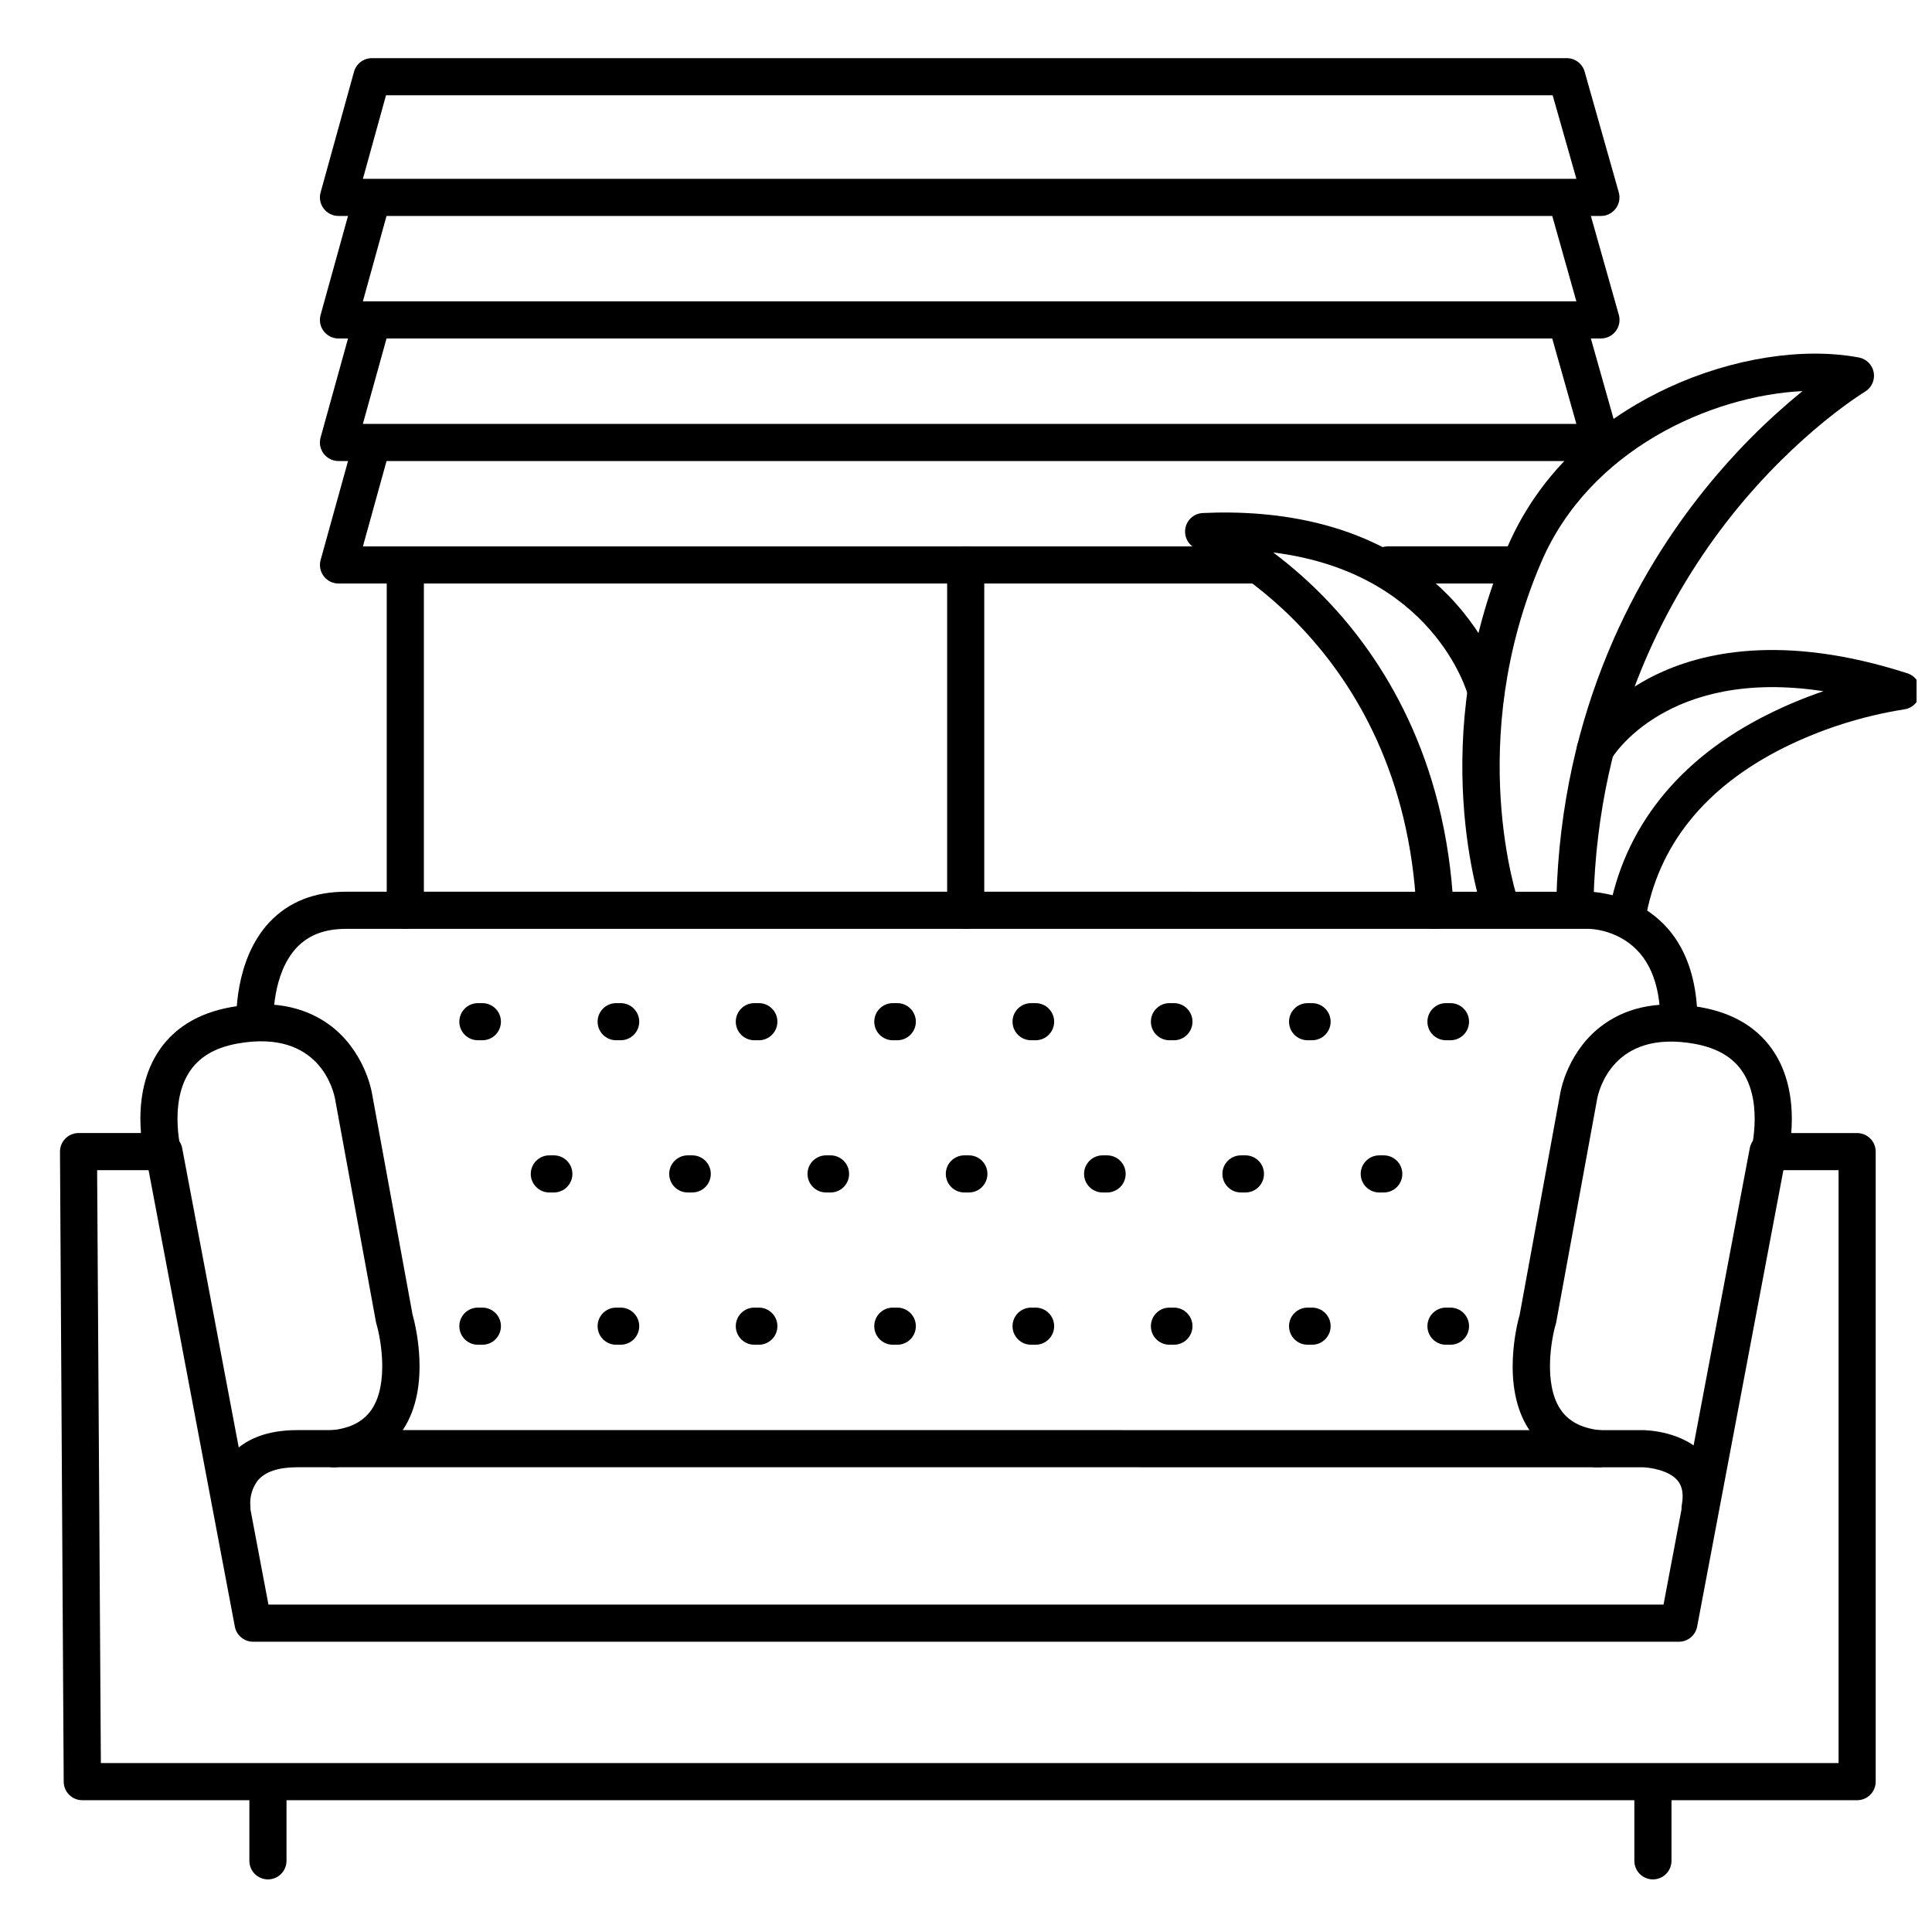
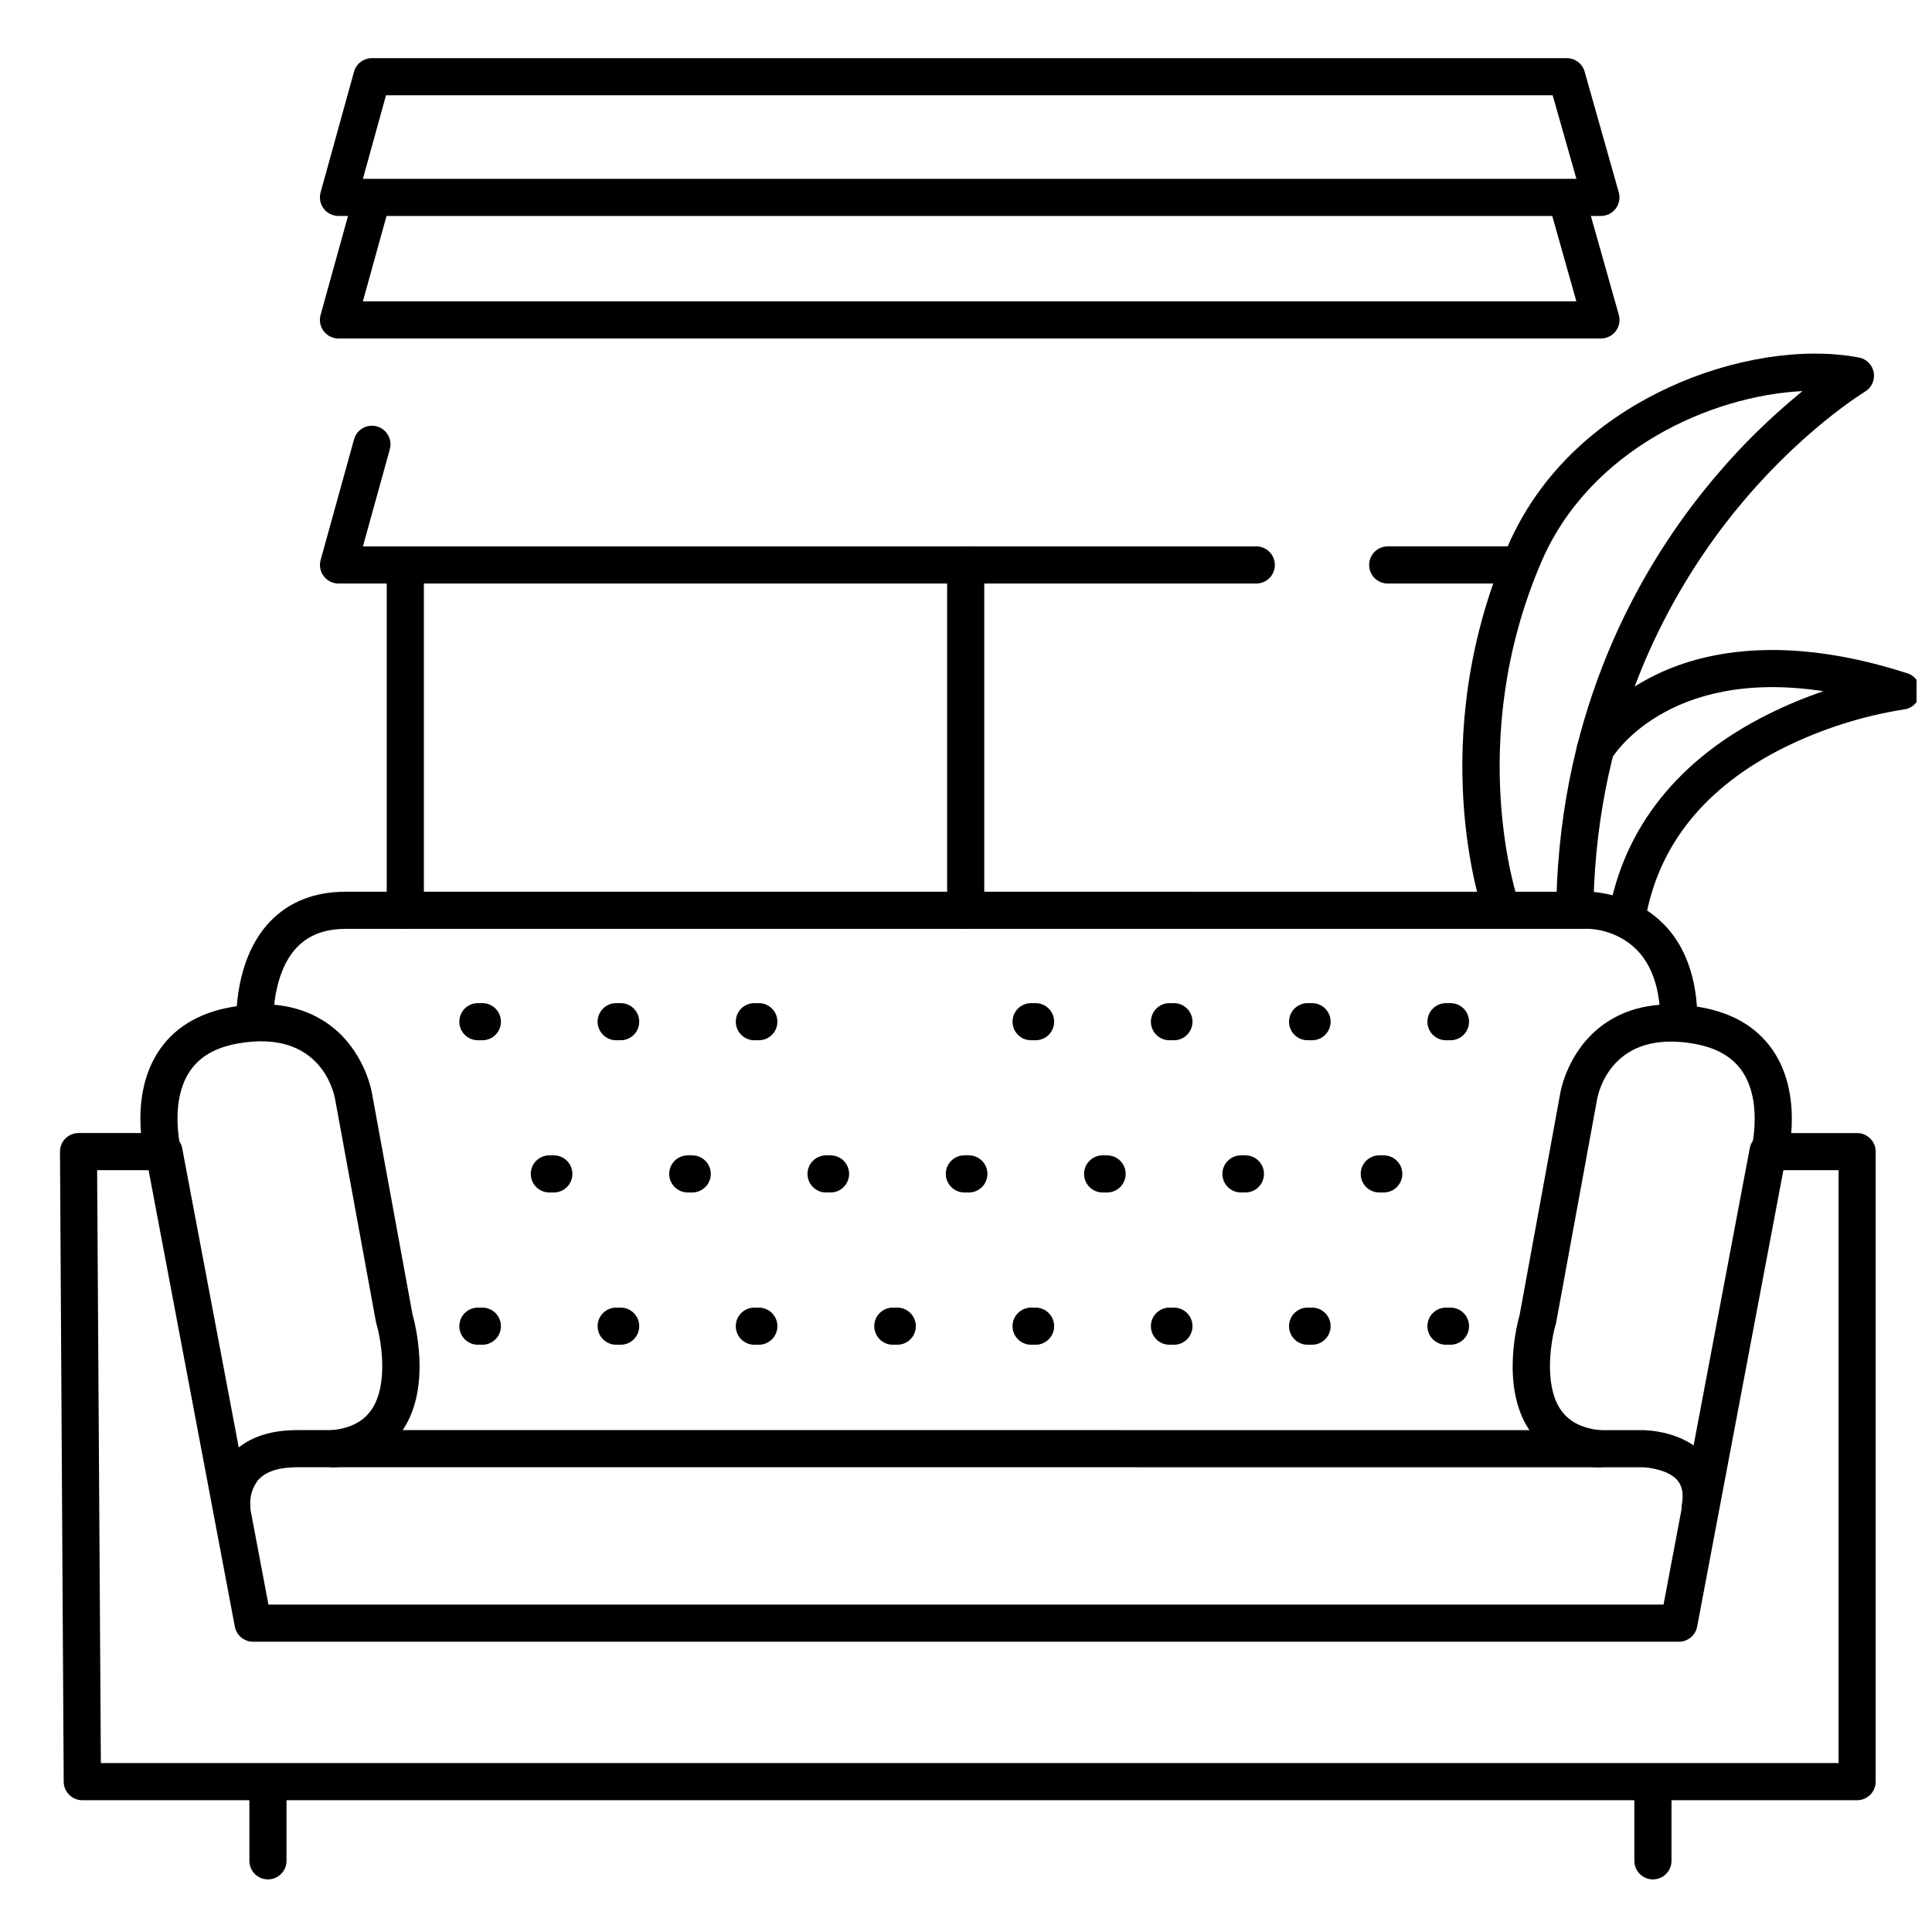
<svg xmlns="http://www.w3.org/2000/svg" width="800px" height="800px" version="1.1" viewBox="144 144 512 512">
  <defs>
    <clipPath id="a">
      <path d="m561 316h90.902v77h-90.902z" />
    </clipPath>
  </defs>
  <path d="m251.41 390.16c-2.719 0-4.922-2.203-4.922-4.922v-90.527c0-2.719 2.203-4.922 4.922-4.922s4.922 2.203 4.922 4.922v90.527c0 1.305-0.52 2.555-1.441 3.481-0.926 0.922-2.176 1.441-3.481 1.441z" />
  <path d="m636.16 621.07h-470.36c-2.715 0-4.918-2.203-4.918-4.918l-0.984-166.96c0-2.719 2.203-4.922 4.918-4.922h22.633c2.363 0.004 4.394 1.684 4.832 4.008l22.859 120.96h369.71l22.859-120.96v0.004c0.441-2.324 2.469-4.004 4.832-4.008h23.617c1.305 0 2.555 0.52 3.477 1.441 0.926 0.922 1.441 2.176 1.441 3.481v166.96c0 1.305-0.516 2.555-1.441 3.477-0.922 0.922-2.172 1.441-3.477 1.441zm-465.43-9.84h460.51v-157.12h-14.621l-22.859 120.96c-0.438 2.32-2.469 4.004-4.832 4.004h-377.86c-2.363 0-4.391-1.684-4.832-4.004l-22.859-120.96h-13.637z" />
  <path d="m215.01 642.06c-2.719 0-4.922-2.203-4.922-4.918v-20.664c0-2.719 2.203-4.922 4.922-4.922 2.715 0 4.918 2.203 4.918 4.922v20.664c0 1.305-0.52 2.555-1.441 3.477s-2.172 1.441-3.477 1.441z" />
  <path d="m582.04 642.06c-2.719 0-4.922-2.203-4.922-4.918v-20.664c0-2.719 2.203-4.922 4.922-4.922s4.922 2.203 4.922 4.922v20.664c0 1.305-0.52 2.555-1.441 3.477-0.926 0.922-2.176 1.441-3.481 1.441z" />
  <path d="m232.72 532.84c-2.719 0.152-5.047-1.922-5.203-4.641-0.152-2.719 1.926-5.047 4.641-5.199 4.922-0.57 8.305-2.402 10.422-5.609 4.457-6.769 2.363-18.559 1.18-22.523-0.051-0.176-0.094-0.352-0.129-0.531l-10.824-59.039c-0.355-1.969-3.996-18.629-25.781-14.762-6.188 1.102-10.449 3.672-13.047 7.871-5.293 8.531-1.832 21.246-1.789 21.371 0.652 2.574-0.852 5.199-3.402 5.938-2.547 0.738-5.223-0.676-6.043-3.199-0.195-0.68-4.793-16.945 2.883-29.305 4.094-6.582 10.707-10.734 19.68-12.328 10.215-1.832 18.805-0.344 25.586 4.41 9.645 6.809 11.582 17.852 11.66 18.32l10.766 58.715c0.707 2.488 4.988 19.109-2.449 30.445-3.75 5.727-9.645 9.094-17.516 10.016h-0.004c-0.207 0.027-0.418 0.047-0.629 0.051z" />
  <path d="m567.28 532.84c-0.191 0.008-0.387 0.008-0.578 0-7.871-0.926-13.777-4.289-17.516-10.016-7.438-11.336-3.16-27.957-2.449-30.445l10.773-58.793c0.07-0.395 1.969-11.434 11.652-18.242 6.742-4.754 15.332-6.231 25.586-4.41 8.965 1.594 15.578 5.746 19.68 12.328 7.676 12.359 3.078 28.625 2.883 29.305l-0.004-0.004c-0.75 2.613-3.481 4.121-6.09 3.367-2.613-0.754-4.117-3.481-3.367-6.09 0-0.129 3.562-12.793-1.812-21.422-2.59-4.144-6.887-6.699-13.02-7.805-21.785-3.887-25.426 12.793-25.77 14.691l-10.824 59.039c0 0.188-0.078 0.363-0.129 0.543-1.18 3.938-3.277 15.742 1.18 22.516 2.117 3.207 5.519 5.039 10.422 5.609l0.004-0.004c2.719 0.156 4.797 2.484 4.641 5.203-0.156 2.715-2.484 4.793-5.199 4.637z" />
  <path d="m594.55 548.58c-0.293 0.004-0.582-0.023-0.867-0.078-2.672-0.473-4.457-3.023-3.984-5.695 0.5-2.832 0.137-4.922-1.102-6.434-2.371-2.844-7.625-3.512-9.457-3.531l-356.36-0.004c-4.922 0-8.395 1.141-10.371 3.394h-0.004c-1.508 1.926-2.246 4.348-2.066 6.789 0.355 2.695-1.543 5.168-4.238 5.519-2.695 0.355-5.168-1.543-5.519-4.242-0.559-5.254 1.043-10.508 4.438-14.562 3.938-4.477 9.898-6.742 17.762-6.742l356.38 0.004c1.133 0 11.227 0.195 16.953 7.035 2.203 2.617 4.555 7.262 3.277 14.484-0.414 2.348-2.457 4.062-4.84 4.062z" />
  <path d="m211.56 419.68c-2.625 0.004-4.789-2.055-4.922-4.676 0-0.668-0.719-16.602 8.855-26.707 5.047-5.293 11.809-7.981 20.133-7.981l329.68 0.004c0.285 0 28.535 0.395 28.535 34.441v-0.004c0 2.719-2.203 4.922-4.922 4.922-2.715 0-4.918-2.203-4.918-4.922 0-10.43-3.199-17.711-9.496-21.648-2.773-1.73-5.938-2.746-9.199-2.949h-329.64c-5.598 0-9.84 1.613-13 4.922-6.621 6.965-6.199 19.316-6.199 19.434v-0.004c0.066 1.305-0.387 2.582-1.262 3.551s-2.098 1.551-3.402 1.617z" />
  <path d="m541.79 389.55c-2.09 0-3.953-1.32-4.644-3.293-0.648-1.852-15.664-45.961 6.269-97.141 10.016-23.352 28.801-35.965 42.805-42.43 16.785-7.773 35.641-10.734 50.422-7.941l-0.004-0.004c2.004 0.387 3.566 1.965 3.922 3.977 0.355 2.008-0.566 4.027-2.316 5.078-0.168 0.109-17.711 10.727-35.219 32.66-16.066 20.16-35.531 54.238-36.73 102.42-0.066 2.719-2.324 4.867-5.039 4.805-2.719-0.066-4.867-2.32-4.805-5.039 1.25-51.168 21.965-87.32 39.125-108.67 7.746-9.676 16.496-18.504 26.105-26.332-24.188 1.211-56.402 15.41-69.246 45.363-20.449 47.684-6.18 89.543-6.031 89.996h0.004c0.895 2.562-0.453 5.367-3.012 6.266-0.516 0.188-1.059 0.285-1.605 0.285z" />
-   <path d="m524.31 390.16c-2.629 0-4.793-2.062-4.922-4.684-3.426-71.832-57.801-95.844-58.352-96.078-2.106-0.906-3.309-3.141-2.902-5.398 0.406-2.254 2.316-3.93 4.606-4.039 18.953-0.895 45.578 2.125 64.785 21.531 11.652 11.809 14.965 23.988 15.094 24.5h0.004c0.586 2.582-0.98 5.164-3.539 5.844-2.559 0.676-5.195-0.793-5.969-3.324-0.414-1.496-9.445-32.797-51.699-38.102 5.156 3.871 9.984 8.168 14.426 12.84 14.16 14.859 31.438 41.102 33.379 81.75v0.004c0.059 1.301-0.398 2.578-1.277 3.543s-2.106 1.539-3.406 1.602z" />
  <g clip-path="url(#a)">
    <path d="m575.15 392.12c-1.453 0.004-2.832-0.633-3.769-1.742-0.938-1.105-1.336-2.57-1.094-4.004 3.938-22.938 18.559-41.328 42.391-53.137 4.711-2.344 9.574-4.367 14.555-6.059-41.664-6.387-56.039 17.625-56.195 17.91v-0.004c-1.359 2.356-4.371 3.164-6.727 1.809-2.356-1.359-3.164-4.371-1.805-6.727 0.234-0.414 5.902-10.164 19.789-17.082 12.379-6.188 34.086-11.324 67.188-0.648v-0.004c2.195 0.711 3.602 2.856 3.383 5.152-0.223 2.297-2.008 4.133-4.301 4.414-11.027 1.754-21.73 5.16-31.742 10.105-21.059 10.52-33.457 25.957-36.82 45.863-0.379 2.391-2.434 4.148-4.852 4.152z" />
  </g>
  <path d="m568.26 201.23h-334.56c-1.539 0-2.984-0.719-3.914-1.941-0.934-1.219-1.238-2.809-0.828-4.289l8.855-31.98c0.586-2.133 2.527-3.609 4.742-3.609h316.65c2.203-0.004 4.141 1.461 4.742 3.582l9.043 31.98c0.418 1.48 0.121 3.074-0.809 4.305-0.93 1.23-2.383 1.953-3.926 1.953zm-328.09-9.84h321.59l-6.285-22.141h-309.18z" />
  <path d="m568.26 233.7h-334.56c-1.539 0-2.984-0.719-3.914-1.941-0.934-1.223-1.238-2.809-0.828-4.289l8.855-31.98c0.723-2.617 3.43-4.156 6.051-3.434 2.617 0.723 4.156 3.434 3.434 6.051l-7.133 25.754h321.59l-7.269-25.723c-0.742-2.617 0.781-5.336 3.398-6.078 2.617-0.738 5.336 0.785 6.078 3.402l9.043 31.98c0.418 1.484 0.117 3.078-0.816 4.309-0.93 1.23-2.387 1.949-3.93 1.949z" />
-   <path d="m568.26 266.18h-334.56c-1.539 0-2.984-0.719-3.914-1.941-0.934-1.223-1.238-2.809-0.828-4.289l8.855-31.98c0.723-2.617 3.43-4.156 6.051-3.434 2.617 0.723 4.156 3.434 3.434 6.051l-7.133 25.754h321.59l-7.269-25.723c-0.742-2.617 0.781-5.34 3.398-6.078 2.617-0.738 5.336 0.785 6.078 3.402l9.043 31.98v-0.004c0.418 1.488 0.117 3.082-0.816 4.312-0.93 1.23-2.387 1.949-3.93 1.949z" />
  <path d="m546.61 298.64h-34.852c-2.719 0-4.922-2.199-4.922-4.918s2.203-4.922 4.922-4.922h34.852c2.719 0 4.922 2.203 4.922 4.922s-2.203 4.918-4.922 4.918z" />
  <path d="m476.92 298.64h-243.21c-1.539 0-2.984-0.715-3.914-1.938-0.934-1.223-1.238-2.809-0.828-4.289l8.855-31.98c0.723-2.621 3.43-4.156 6.051-3.434 2.617 0.723 4.156 3.43 3.434 6.051l-7.133 25.75h236.75c2.719 0 4.922 2.203 4.922 4.922s-2.203 4.918-4.922 4.918z" />
  <path d="m399.92 390.16c-2.715 0-4.918-2.203-4.918-4.922v-91.512c0-2.719 2.203-4.922 4.918-4.922 2.719 0 4.922 2.203 4.922 4.922v91.512c0 2.719-2.203 4.922-4.922 4.922z" />
  <path d="m528.39 419.68h-1.191c-2.715 0-4.918-2.203-4.918-4.922 0-2.715 2.203-4.918 4.918-4.918h1.191c2.719 0 4.922 2.203 4.922 4.918 0 2.719-2.203 4.922-4.922 4.922z" />
  <path d="m528.39 500.37h-1.191c-2.715 0-4.918-2.203-4.918-4.922 0-2.715 2.203-4.918 4.918-4.918h1.191c2.719 0 4.922 2.203 4.922 4.918 0 2.719-2.203 4.922-4.922 4.922z" />
  <path d="m491.74 419.68h-1.211c-2.719 0-4.922-2.203-4.922-4.922 0-2.715 2.203-4.918 4.922-4.918h1.18c2.719 0 4.922 2.203 4.922 4.918 0 2.719-2.203 4.922-4.922 4.922z" />
  <path d="m510.71 460.02h-1.188c-2.719 0-4.922-2.203-4.922-4.922 0-2.715 2.203-4.918 4.922-4.918h1.191-0.004c2.719 0 4.922 2.203 4.922 4.918 0 2.719-2.203 4.922-4.922 4.922z" />
  <path d="m491.74 500.37h-1.211c-2.719 0-4.922-2.203-4.922-4.922 0-2.715 2.203-4.918 4.922-4.918h1.18c2.719 0 4.922 2.203 4.922 4.918 0 2.719-2.203 4.922-4.922 4.922z" />
  <path d="m455.1 419.68h-1.18c-2.719 0-4.922-2.203-4.922-4.922 0-2.715 2.203-4.918 4.922-4.918h1.18c2.719 0 4.922 2.203 4.922 4.918 0 2.719-2.203 4.922-4.922 4.922z" />
  <path d="m474.05 460.02h-1.18c-2.719 0-4.922-2.203-4.922-4.922 0-2.715 2.203-4.918 4.922-4.918h1.18c2.719 0 4.918 2.203 4.918 4.918 0 2.719-2.199 4.922-4.918 4.922z" />
  <path d="m455.1 500.37h-1.18c-2.719 0-4.922-2.203-4.922-4.922 0-2.715 2.203-4.918 4.922-4.918h1.18c2.719 0 4.922 2.203 4.922 4.918 0 2.719-2.203 4.922-4.922 4.922z" />
  <path d="m418.44 419.68h-1.191 0.004c-2.719 0-4.922-2.203-4.922-4.922 0-2.715 2.203-4.918 4.922-4.918h1.191-0.004c2.719 0 4.922 2.203 4.922 4.918 0 2.719-2.203 4.922-4.922 4.922z" />
  <path d="m437.39 460.02h-1.18c-2.719 0-4.922-2.203-4.922-4.922 0-2.715 2.203-4.918 4.922-4.918h1.18c2.719 0 4.922 2.203 4.922 4.918 0 2.719-2.203 4.922-4.922 4.922z" />
  <path d="m418.44 500.37h-1.191 0.004c-2.719 0-4.922-2.203-4.922-4.922 0-2.715 2.203-4.918 4.922-4.918h1.191-0.004c2.719 0 4.922 2.203 4.922 4.918 0 2.719-2.203 4.922-4.922 4.922z" />
-   <path d="m381.79 419.68h-1.18c-2.719 0-4.922-2.203-4.922-4.922 0-2.715 2.203-4.918 4.922-4.918h1.18c2.715 0 4.918 2.203 4.918 4.918 0 2.719-2.203 4.922-4.918 4.922z" />
  <path d="m400.76 460.02h-1.191c-2.719 0-4.922-2.203-4.922-4.922 0-2.715 2.203-4.918 4.922-4.918h1.191c2.715 0 4.918 2.203 4.918 4.918 0 2.719-2.203 4.922-4.918 4.922z" />
  <path d="m381.79 500.37h-1.18c-2.719 0-4.922-2.203-4.922-4.922 0-2.715 2.203-4.918 4.922-4.918h1.18c2.715 0 4.918 2.203 4.918 4.918 0 2.719-2.203 4.922-4.918 4.922z" />
  <path d="m345.14 419.68h-1.23c-2.719 0-4.918-2.203-4.918-4.922 0-2.715 2.199-4.918 4.918-4.918h1.191c2.715 0 4.918 2.203 4.918 4.918 0 2.719-2.203 4.922-4.918 4.922z" />
  <path d="m364.1 460.02h-1.18c-2.719 0-4.922-2.203-4.922-4.922 0-2.715 2.203-4.918 4.922-4.918h1.18c2.719 0 4.922 2.203 4.922 4.918 0 2.719-2.203 4.922-4.922 4.922z" />
  <path d="m345.14 500.37h-1.23c-2.719 0-4.918-2.203-4.918-4.922 0-2.715 2.199-4.918 4.918-4.918h1.191c2.715 0 4.918 2.203 4.918 4.918 0 2.719-2.203 4.922-4.918 4.922z" />
  <path d="m308.48 419.68h-1.191 0.004c-2.719 0-4.922-2.203-4.922-4.922 0-2.715 2.203-4.918 4.922-4.918h1.188c2.719 0 4.922 2.203 4.922 4.918 0 2.719-2.203 4.922-4.922 4.922z" />
  <path d="m327.45 460.02h-1.184c-2.715 0-4.918-2.203-4.918-4.922 0-2.715 2.203-4.918 4.918-4.918h1.184c2.715 0 4.918 2.203 4.918 4.918 0 2.719-2.203 4.922-4.918 4.922z" />
  <path d="m308.48 500.37h-1.191 0.004c-2.719 0-4.922-2.203-4.922-4.922 0-2.715 2.203-4.918 4.922-4.918h1.188c2.719 0 4.922 2.203 4.922 4.918 0 2.719-2.203 4.922-4.922 4.922z" />
  <path d="m271.83 419.68h-1.18c-2.719 0-4.922-2.203-4.922-4.922 0-2.715 2.203-4.918 4.922-4.918h1.18c2.719 0 4.922 2.203 4.922 4.918 0 2.719-2.203 4.922-4.922 4.922z" />
  <path d="m290.77 460.02h-1.191c-2.715 0-4.918-2.203-4.918-4.922 0-2.715 2.203-4.918 4.918-4.918h1.191c2.719 0 4.922 2.203 4.922 4.918 0 2.719-2.203 4.922-4.922 4.922z" />
  <path d="m271.83 500.37h-1.18c-2.719 0-4.922-2.203-4.922-4.922 0-2.715 2.203-4.918 4.922-4.918h1.18c2.719 0 4.922 2.203 4.922 4.918 0 2.719-2.203 4.922-4.922 4.922z" />
</svg>